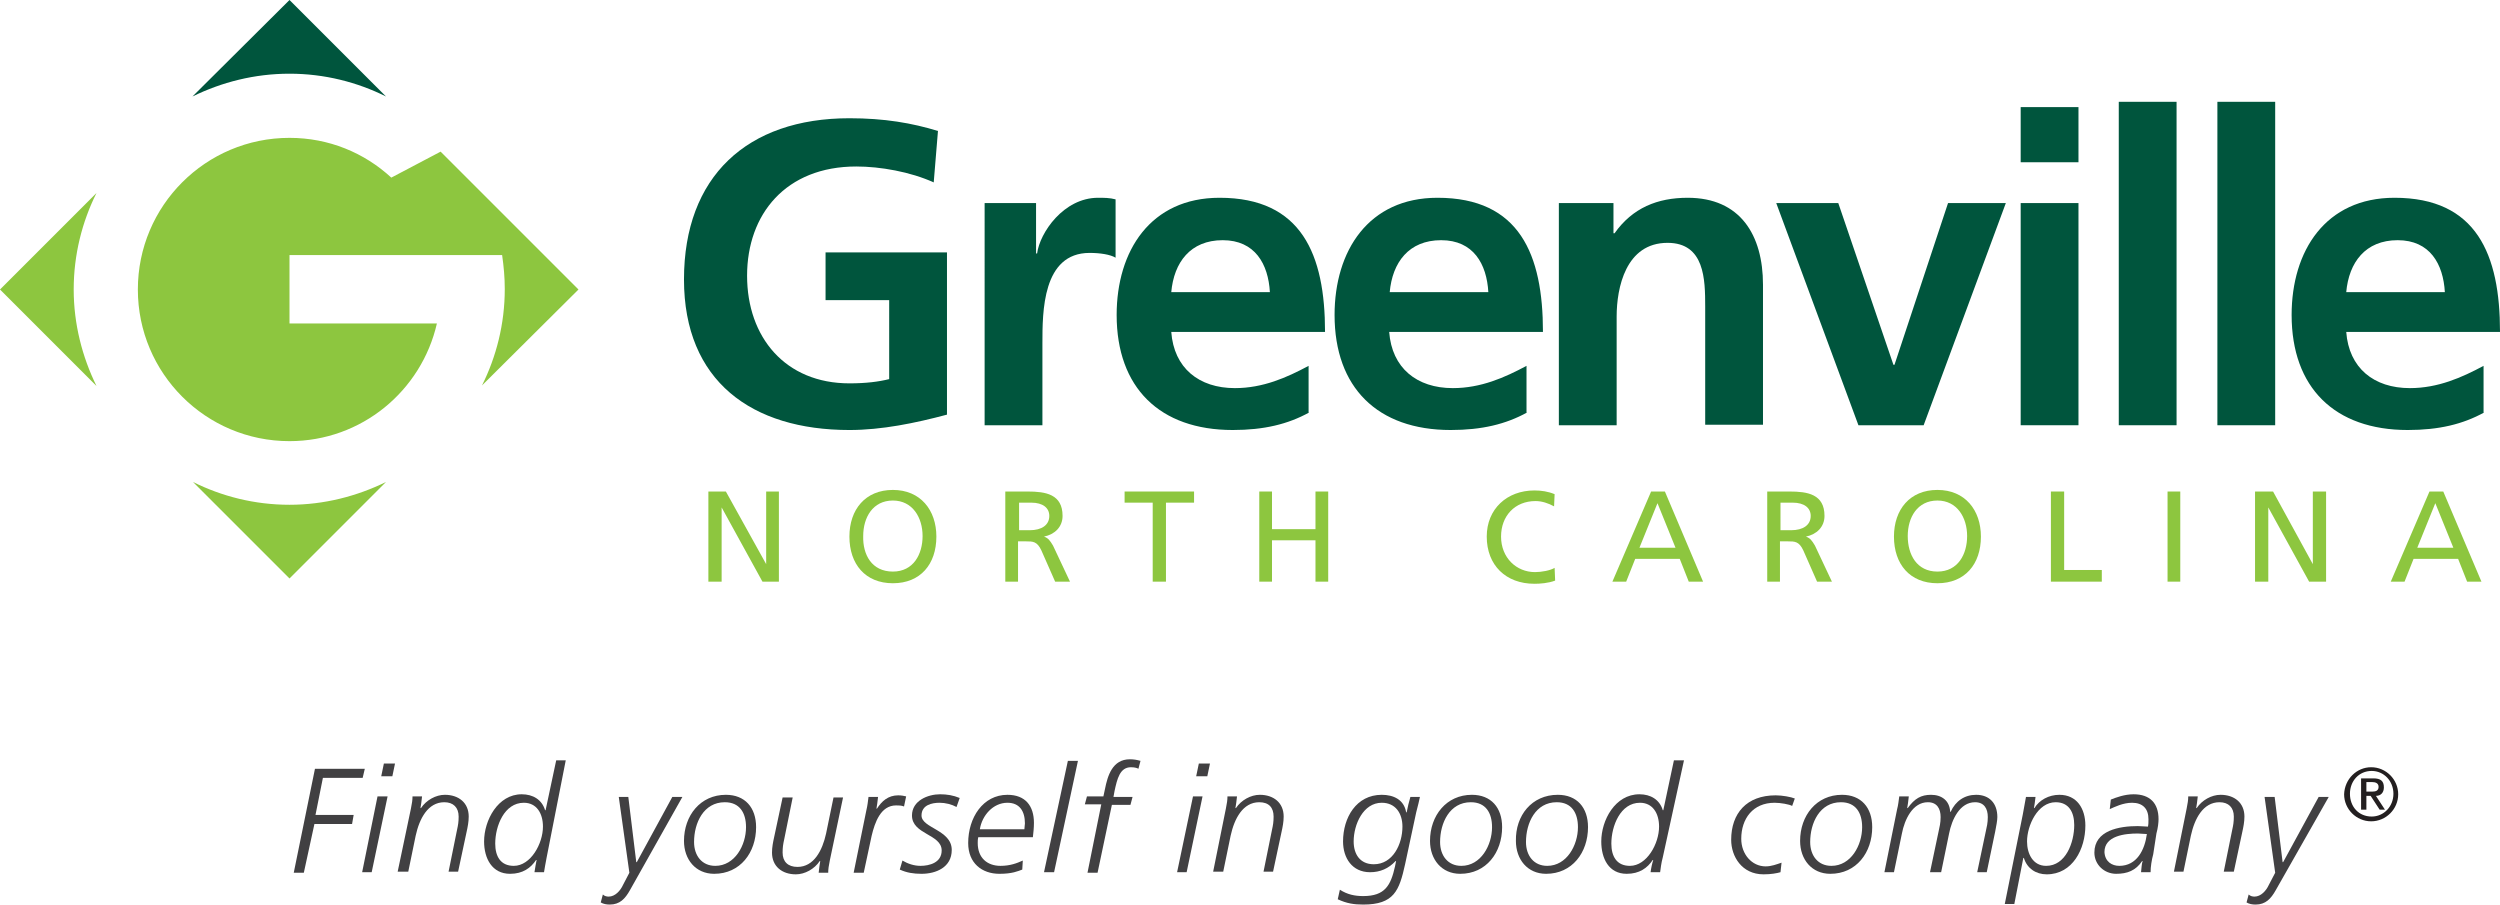
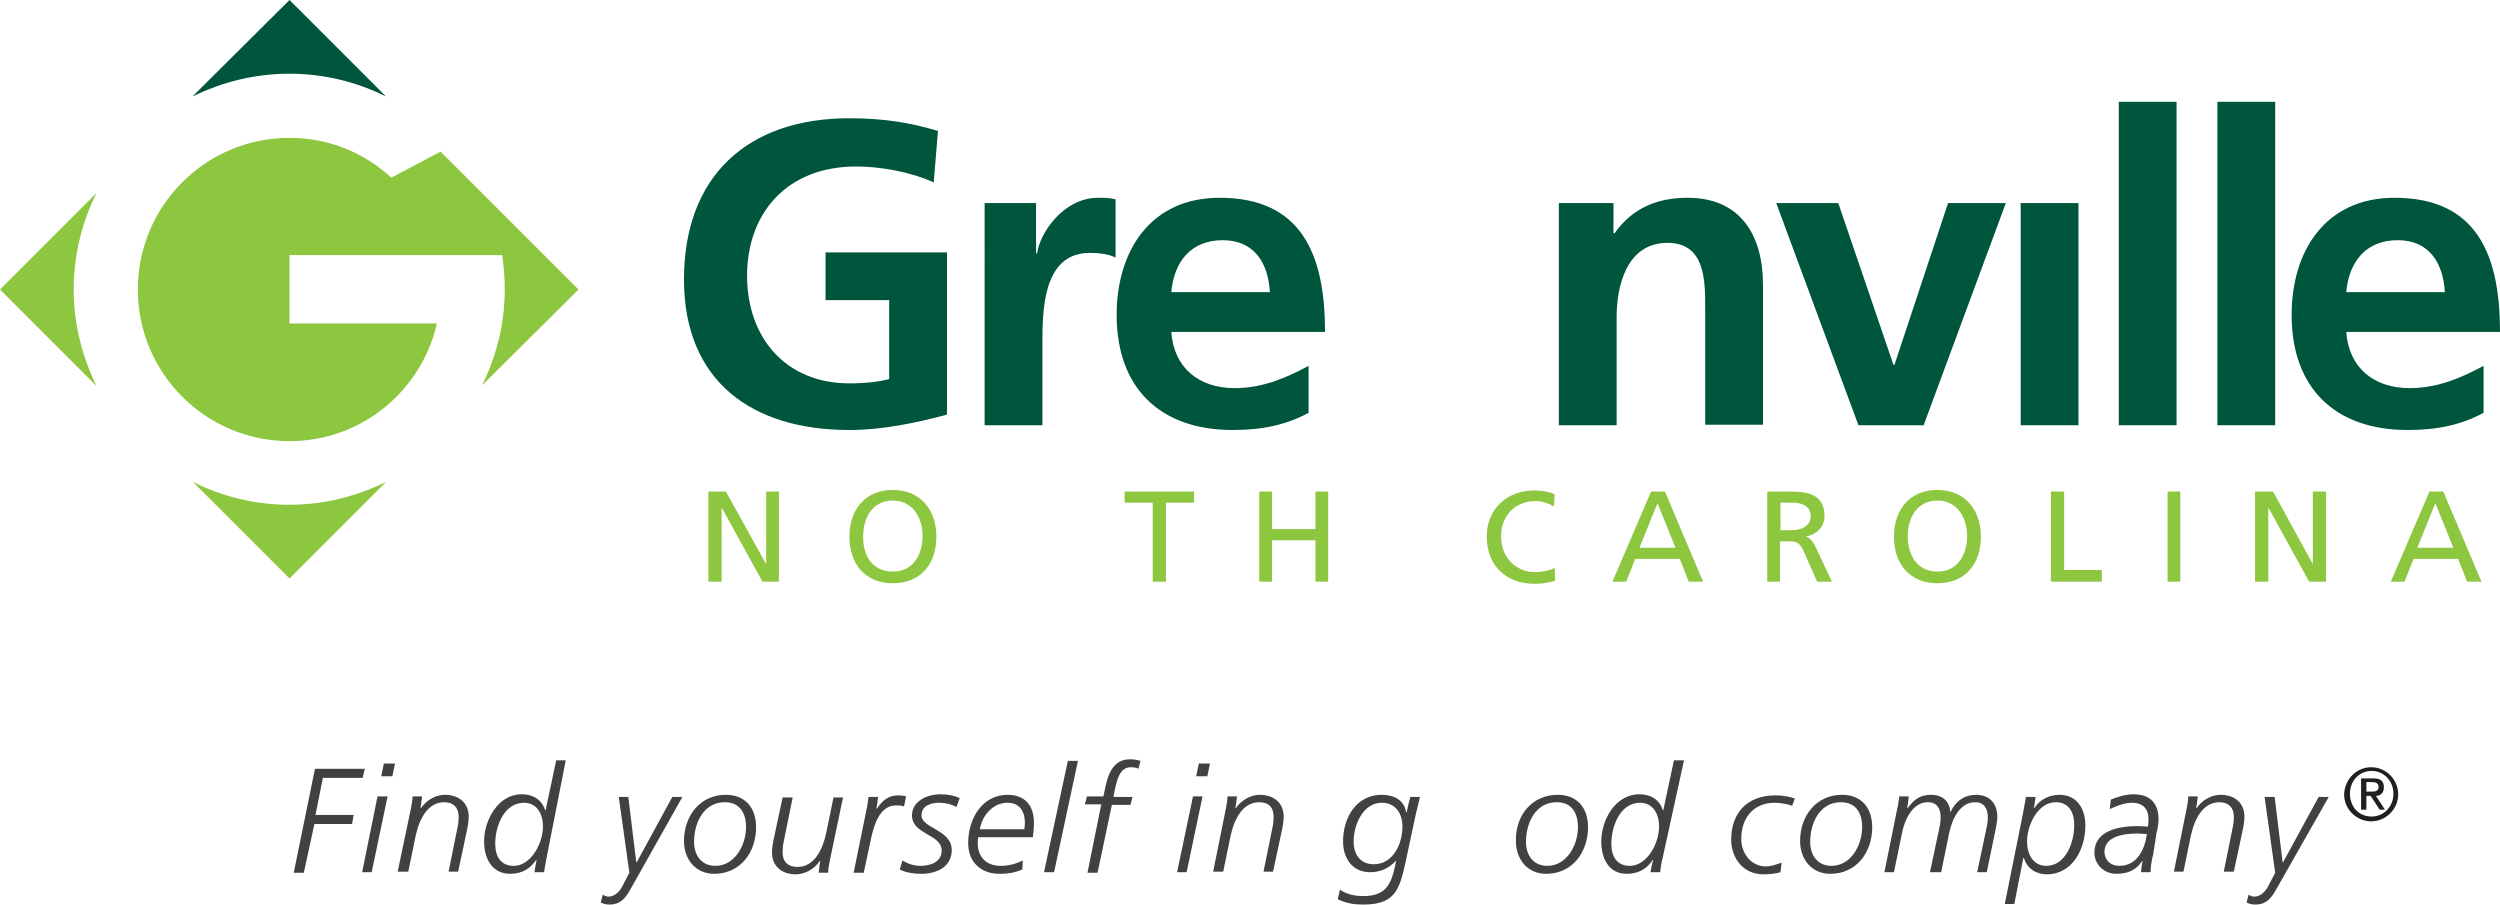
<svg xmlns="http://www.w3.org/2000/svg" version="1.1" id="Layer_1" x="0px" y="0px" width="471.5px" height="170.6px" viewBox="0 0 471.5 170.6" style="enable-background:new 0 0 471.5 170.6;" xml:space="preserve">
  <style type="text/css">
	.st0{fill:#00553D;}
	.st1{fill:#8DC63F;}
	.st2{fill:#414042;}
	.st3{fill:#231F20;}
</style>
  <g>
    <g>
      <path class="st0" d="M54.6,13.9c6.6,0,12.8,1.6,18.2,4.3L54.6,0L36.3,18.2C41.8,15.5,48,13.9,54.6,13.9" />
      <g>
        <path class="st1" d="M54.6,95.2c-6.6,0-12.8-1.6-18.2-4.3l18.2,18.2l18.2-18.2C67.3,93.6,61.1,95.2,54.6,95.2" />
        <path class="st1" d="M109.1,54.6l-26-26l-9.3,4.9C68.7,28.8,62,26,54.6,26C38.8,26,26,38.8,26,54.6c0,15.8,12.8,28.6,28.6,28.6     c13.6,0,24.9-9.5,27.8-22.2H54.6V48.1h40.1c0.3,2.1,0.5,4.2,0.5,6.4c0,6.6-1.6,12.8-4.3,18.2L109.1,54.6z" />
        <path class="st1" d="M13.9,54.6c0-6.6,1.6-12.8,4.3-18.2L0,54.6l18.2,18.2C15.5,67.3,13.9,61.1,13.9,54.6" />
      </g>
      <g>
        <polygon class="st1" points="133.6,92.7 136.9,92.7 144.5,106.4 144.5,106.4 144.5,92.7 146.9,92.7 146.9,109.7 143.8,109.7      136.1,95.7 136.1,95.7 136.1,109.7 133.6,109.7    " />
        <path class="st1" d="M168.4,92.4c5.2,0,8.2,3.8,8.2,8.8c0,5.2-3,8.8-8.2,8.8c-5.2,0-8.2-3.6-8.2-8.8     C160.2,96.1,163.2,92.4,168.4,92.4 M168.4,107.8c3.9,0,5.6-3.3,5.6-6.7c0-3.5-1.9-6.7-5.6-6.7c-3.8,0-5.6,3.2-5.6,6.7     C162.7,104.6,164.4,107.8,168.4,107.8" />
-         <path class="st1" d="M189.6,92.7h4.2c3.4,0,6.6,0.5,6.6,4.6c0,2.1-1.5,3.5-3.5,3.9v0c0.8,0.3,1.1,0.7,1.7,1.7l3.2,6.8H199     l-2.6-5.9c-0.8-1.7-1.6-1.7-2.9-1.7h-1.5v7.6h-2.4V92.7z M192.1,100h2.1c2.3,0,3.7-1,3.7-2.7c0-1.5-1.2-2.5-3.4-2.5h-2.3V100z" />
        <polygon class="st1" points="217.4,94.8 212.1,94.8 212.1,92.7 225.2,92.7 225.2,94.8 219.9,94.8 219.9,109.7 217.4,109.7    " />
        <polygon class="st1" points="237.5,92.7 239.9,92.7 239.9,99.8 248.1,99.8 248.1,92.7 250.5,92.7 250.5,109.7 248.1,109.7      248.1,101.9 239.9,101.9 239.9,109.7 237.5,109.7    " />
        <path class="st1" d="M293.1,95.5c-1.1-0.6-2.3-1-3.5-1c-3.9,0-6.5,2.8-6.5,6.7c0,4,2.9,6.7,6.4,6.7c1.2,0,2.9-0.3,3.7-0.8     l0.1,2.4c-1.3,0.5-2.9,0.6-3.9,0.6c-5.4,0-9-3.5-9-8.9c0-5.2,3.8-8.7,9-8.7c1.3,0,2.6,0.2,3.8,0.7L293.1,95.5z" />
        <path class="st1" d="M311.4,92.7h2.6l7.2,17h-2.7l-1.7-4.3h-8.4l-1.7,4.3h-2.6L311.4,92.7z M312.6,94.9l-3.4,8.4h6.8L312.6,94.9z     " />
        <path class="st1" d="M333.3,92.7h4.2c3.4,0,6.6,0.5,6.6,4.6c0,2.1-1.5,3.5-3.5,3.9v0c0.8,0.3,1.1,0.7,1.7,1.7l3.2,6.8h-2.8     l-2.6-5.9c-0.8-1.7-1.6-1.7-2.9-1.7h-1.5v7.6h-2.4V92.7z M335.7,100h2.1c2.3,0,3.7-1,3.7-2.7c0-1.5-1.2-2.5-3.4-2.5h-2.3V100z" />
        <path class="st1" d="M365.4,92.4c5.2,0,8.2,3.8,8.2,8.8c0,5.2-3,8.8-8.2,8.8c-5.2,0-8.2-3.6-8.2-8.8     C357.2,96.1,360.2,92.4,365.4,92.4 M365.4,107.8c3.9,0,5.6-3.3,5.6-6.7c0-3.5-1.9-6.7-5.6-6.7c-3.8,0-5.6,3.2-5.6,6.7     C359.8,104.6,361.5,107.8,365.4,107.8" />
        <polygon class="st1" points="386.8,92.7 389.3,92.7 389.3,107.5 396.4,107.5 396.4,109.7 386.8,109.7    " />
        <rect x="408.8" y="92.7" class="st1" width="2.4" height="17" />
        <polygon class="st1" points="425.3,92.7 428.7,92.7 436.2,106.4 436.2,106.4 436.2,92.7 438.7,92.7 438.7,109.7 435.5,109.7      427.8,95.7 427.8,95.7 427.8,109.7 425.3,109.7    " />
        <path class="st1" d="M458.2,92.7h2.6l7.2,17h-2.7l-1.7-4.3h-8.4l-1.7,4.3h-2.6L458.2,92.7z M459.3,94.9l-3.4,8.4h6.8L459.3,94.9z     " />
      </g>
      <g>
        <path class="st0" d="M176.1,34.4c-4.4-2-10.1-3-14.6-3c-13.3,0-20.6,9-20.6,20.6c0,11.6,7.2,20.3,19.3,20.3     c3.1,0,5.5-0.3,7.5-0.8V56.6h-12v-9h22.9v30.6c-6,1.6-12.3,2.9-18.4,2.9c-18.4,0-31.2-9.2-31.2-28.4c0-19.4,11.9-30.4,31.2-30.4     c6.6,0,11.8,0.9,16.7,2.4L176.1,34.4z" />
        <path class="st0" d="M185.7,38.3h9.7v9.5h0.2c0.5-3.9,5-10.5,11.5-10.5c1.1,0,2.2,0,3.3,0.3v11c-1-0.6-2.9-0.9-4.9-0.9     c-8.9,0-8.9,11.1-8.9,17.1v15.4h-10.9V38.3z" />
        <path class="st0" d="M246.9,77.8c-4,2.2-8.5,3.3-14.4,3.3c-13.8,0-21.9-8-21.9-21.7c0-12.1,6.4-22.1,19.4-22.1     c15.5,0,19.9,10.7,19.9,25.3h-29c0.5,6.8,5.2,10.6,12,10.6c5.3,0,9.8-2,13.9-4.2V77.8z M239.5,55.1c-0.3-5.3-2.8-9.8-8.9-9.8     c-6.1,0-9.2,4.2-9.7,9.8H239.5z" />
-         <path class="st0" d="M288,77.8c-4,2.2-8.5,3.3-14.4,3.3c-13.8,0-21.9-8-21.9-21.7c0-12.1,6.4-22.1,19.4-22.1     c15.5,0,19.9,10.7,19.9,25.3h-29c0.5,6.8,5.2,10.6,12,10.6c5.3,0,9.8-2,13.9-4.2V77.8z M280.7,55.1c-0.3-5.3-2.8-9.8-8.9-9.8     c-6.1,0-9.2,4.2-9.7,9.8H280.7z" />
        <path class="st0" d="M294,38.3h10.3V44h0.2c3.4-4.8,8.1-6.7,13.8-6.7c9.9,0,14.2,7,14.2,16.4v26.4h-10.9V57.8     c0-5.1-0.1-12-7.1-12c-7.9,0-9.6,8.5-9.6,13.9v20.5H294V38.3z" />
        <polygon class="st0" points="335,38.3 346.7,38.3 357.1,68.8 357.3,68.8 367.4,38.3 378.3,38.3 362.8,80.2 350.5,80.2    " />
-         <path class="st0" d="M381.1,20.2H392v10.4h-10.9V20.2z M381.1,38.3H392v41.9h-10.9V38.3z" />
+         <path class="st0" d="M381.1,20.2H392v10.4V20.2z M381.1,38.3H392v41.9h-10.9V38.3z" />
        <rect x="399.6" y="19.2" class="st0" width="10.9" height="61" />
        <rect x="418.2" y="19.2" class="st0" width="10.9" height="61" />
        <path class="st0" d="M468.5,77.8c-4,2.2-8.5,3.3-14.4,3.3c-13.8,0-21.9-8-21.9-21.7c0-12.1,6.4-22.1,19.4-22.1     c15.5,0,19.9,10.7,19.9,25.3h-29c0.5,6.8,5.2,10.6,12,10.6c5.3,0,9.8-2,13.9-4.2V77.8z M461.1,55.1c-0.3-5.3-2.8-9.8-8.9-9.8     c-6.1,0-9.2,4.2-9.7,9.8H461.1z" />
      </g>
      <g>
        <path class="st2" d="M59.4,145h9.4l-0.4,1.7h-7.5l-1.4,7h7.2l-0.3,1.7h-7.1l-2,9.2h-1.9L59.4,145z" />
        <path class="st2" d="M71.2,150.2h1.9l-3,14.3h-1.8L71.2,150.2z M74,146.4h-2.1l0.5-2.4h2.1L74,146.4z" />
        <path class="st2" d="M77.5,152.5c0.2-1,0.3-1.6,0.3-2.3h1.8c-0.1,0.9-0.2,1.7-0.3,2.2h0.1c1-1.5,2.8-2.5,4.5-2.5     c2.6,0,4.5,1.5,4.5,4.1c0,1-0.2,2-0.4,2.9l-1.6,7.5h-1.8l1.6-7.9c0.2-0.9,0.3-1.5,0.3-2.5c0-1.7-1-2.7-2.7-2.7     c-3.1,0-4.7,3.1-5.4,6.3l-1.4,6.8H75L77.5,152.5z" />
        <path class="st2" d="M103.1,161.7c-0.2,1.1-0.4,2.1-0.5,2.8h-1.8c0.1-0.8,0.3-1.7,0.4-2.3h-0.1c-1,1.5-2.5,2.6-4.9,2.6     c-3.4,0-4.9-2.9-4.9-6.1c0-4,2.6-8.9,7.1-8.9c2.1,0,3.8,1,4.4,3h0.1l2-9.4h1.8L103.1,161.7z M96.9,163.3c3.2,0,5.5-4.2,5.5-7.4     c0-2.5-1.2-4.5-3.6-4.5c-3.7,0-5.4,4.4-5.4,7.7C93.4,161.5,94.4,163.3,96.9,163.3z" />
        <path class="st2" d="M118.8,167.9c-0.9,1.6-1.9,2.7-3.8,2.7c-0.6,0-1.2-0.1-1.7-0.4l0.4-1.5c0.3,0.3,0.7,0.4,1.1,0.4     c1.2,0,2.2-1.1,2.7-2.2l1.2-2.3l-2-14.3h1.8l1.5,12.3h0.1l6.7-12.3h1.9L118.8,167.9z" />
        <path class="st2" d="M136.9,149.9c3.6,0,5.7,2.4,5.7,6.1c0,4.8-3,8.8-7.9,8.8c-3.5,0-5.7-2.7-5.7-6.2     C129,153.8,132.1,149.9,136.9,149.9z M134.9,163.3c3.7,0,5.8-3.9,5.8-7.3c0-2.7-1.2-4.7-4-4.7c-4,0-5.8,3.9-5.8,7.5     C130.9,161.4,132.4,163.3,134.9,163.3z" />
        <path class="st2" d="M156.5,162.3c-0.2,1-0.3,1.6-0.3,2.3h-1.8c0.1-0.9,0.2-1.7,0.3-2.2h-0.1c-1,1.5-2.8,2.5-4.5,2.5     c-2.6,0-4.5-1.5-4.5-4.1c0-1,0.2-2,0.4-2.9l1.6-7.5h1.9l-1.6,7.9c-0.2,0.9-0.3,1.5-0.3,2.5c0,1.7,1,2.7,2.8,2.7     c3.1,0,4.7-3.1,5.4-6.3l1.4-6.8h1.8L156.5,162.3z" />
        <path class="st2" d="M163.4,152.8c0.2-0.8,0.3-1.7,0.4-2.5h1.8c-0.1,0.9-0.2,1.7-0.3,2.2h0.1c0.9-1.4,2.1-2.5,4-2.5     c0.6,0,1.1,0.1,1.5,0.2l-0.4,1.9c-0.5-0.2-1-0.2-1.5-0.2c-2.9,0-4,3.2-4.6,5.7l-1.5,7H161L163.4,152.8z" />
        <path class="st2" d="M170.2,162.3c1,0.6,2.2,1,3.4,1c1.7,0,4-0.6,4-2.9c0-3.1-5.6-3-5.6-6.6c0-2.8,3-4,5.3-4     c1.3,0,2.5,0.2,3.7,0.7l-0.6,1.7c-0.9-0.5-2.1-0.8-3.2-0.8c-1.4,0-3.4,0.4-3.4,2.4c0,2.4,5.7,2.7,5.7,6.5c0,3.3-3,4.5-5.7,4.5     c-1.5,0-2.8-0.2-4.1-0.8L170.2,162.3z" />
        <path class="st2" d="M184.5,157.9c-0.1,0.4-0.1,0.8-0.1,1.1c0,2.8,1.8,4.3,4.3,4.3c1.8,0,3.1-0.5,4.2-1l-0.1,1.7     c-0.8,0.3-1.9,0.8-4.3,0.8c-3.3,0-5.9-2-5.9-5.8c0-4.8,2.8-9.1,7.4-9.1c3.4,0,5,2.1,5,5.3c0,0.9-0.1,1.8-0.2,2.7H184.5z      M193.2,156.4c0-0.4,0.1-0.8,0.1-1.1c0-2.3-1-3.9-3.3-3.9c-2.7,0-4.8,2.4-5.2,5H193.2z" />
        <path class="st2" d="M201.4,143.5h1.9l-4.5,21h-1.9L201.4,143.5z" />
        <path class="st2" d="M207.7,151.7h-3.1l0.4-1.5h3.1l0.3-1.4c0.5-2.5,1.4-5.6,4.7-5.6c0.7,0,1.3,0.1,2,0.3l-0.4,1.5     c-0.1-0.1-0.6-0.3-1.4-0.3c-2.1,0-2.6,2.2-3.1,4.5l-0.2,1.1h3.6l-0.4,1.5h-3.5l-2.7,12.8h-1.9L207.7,151.7z" />
        <path class="st2" d="M225,150.2h1.8l-3,14.3h-1.8L225,150.2z M227.7,146.4h-2.1l0.5-2.4h2.1L227.7,146.4z" />
        <path class="st2" d="M231.2,152.5c0.2-1,0.3-1.6,0.3-2.3h1.8c-0.1,0.9-0.2,1.7-0.3,2.2h0.1c1-1.5,2.8-2.5,4.5-2.5     c2.6,0,4.5,1.5,4.5,4.1c0,1-0.2,2-0.4,2.9l-1.6,7.5h-1.8l1.6-7.9c0.2-0.9,0.3-1.5,0.3-2.5c0-1.7-0.9-2.7-2.7-2.7     c-3.1,0-4.7,3.1-5.4,6.3l-1.4,6.8h-1.9L231.2,152.5z" />
        <path class="st2" d="M252.7,167.8c1.4,0.9,2.8,1.2,4.4,1.2c4.1,0,5.2-2,6-5.6l0.2-1h-0.1c-1.3,1.4-2.9,2.1-4.8,2.1     c-3.4,0-5.1-2.7-5.1-5.8c0-4.5,2.5-8.8,7.3-8.8c2.2,0,4.2,0.9,4.6,3.3h0.1c0.2-1,0.4-1.9,0.7-2.9h1.8c-0.1,0.6-0.4,1.7-0.7,2.9     L265,163c-1.1,5-2.1,7.6-7.9,7.6c-1.7,0-3.1-0.2-4.8-1L252.7,167.8z M259.1,163c3.6,0,5.4-3.8,5.4-7.1c0-2.5-1.3-4.5-3.9-4.5     c-3.5,0-5.3,4.1-5.3,7.3C255.3,161.1,256.5,163,259.1,163z" />
-         <path class="st2" d="M277.6,149.9c3.6,0,5.7,2.4,5.7,6.1c0,4.8-3,8.8-7.9,8.8c-3.5,0-5.7-2.7-5.7-6.2     C269.7,153.8,272.8,149.9,277.6,149.9z M275.6,163.3c3.7,0,5.8-3.9,5.8-7.3c0-2.7-1.2-4.7-4-4.7c-4,0-5.8,3.9-5.8,7.5     C271.6,161.4,273.1,163.3,275.6,163.3z" />
        <path class="st2" d="M293.8,149.9c3.6,0,5.7,2.4,5.7,6.1c0,4.8-3,8.8-7.9,8.8c-3.5,0-5.7-2.7-5.7-6.2     C285.8,153.8,288.9,149.9,293.8,149.9z M291.8,163.3c3.7,0,5.8-3.9,5.8-7.3c0-2.7-1.2-4.7-4-4.7c-4,0-5.8,3.9-5.8,7.5     C287.8,161.4,289.3,163.3,291.8,163.3z" />
        <path class="st2" d="M313.6,161.7c-0.3,1.1-0.4,2.1-0.5,2.8h-1.8c0.1-0.8,0.3-1.7,0.5-2.3h-0.1c-1,1.5-2.5,2.6-4.9,2.6     c-3.4,0-4.8-2.9-4.8-6.1c0-4,2.6-8.9,7.2-8.9c2.1,0,3.8,1,4.4,3h0.1l2-9.4h1.9L313.6,161.7z M307.4,163.3c3.2,0,5.5-4.2,5.5-7.4     c0-2.5-1.2-4.5-3.6-4.5c-3.7,0-5.4,4.4-5.4,7.7C303.9,161.5,304.9,163.3,307.4,163.3z" />
        <path class="st2" d="M338,152c-0.5-0.3-2.2-0.6-3.3-0.6c-4.1,0-6.3,3-6.3,6.8c0,2.9,2,5.2,4.6,5.2c1.1,0,2.1-0.4,3-0.7l-0.2,1.8     c-0.7,0.2-1.8,0.4-3.2,0.4c-4.1,0-6.1-3.4-6.1-6.5c0-5,2.9-8.4,8.4-8.4c1.2,0,2.9,0.3,3.6,0.6L338,152z" />
        <path class="st2" d="M347.4,149.9c3.6,0,5.7,2.4,5.7,6.1c0,4.8-3,8.8-7.9,8.8c-3.5,0-5.7-2.7-5.7-6.2     C339.5,153.8,342.6,149.9,347.4,149.9z M345.4,163.3c3.7,0,5.8-3.9,5.8-7.3c0-2.7-1.2-4.7-4-4.7c-4,0-5.8,3.9-5.8,7.5     C341.4,161.4,342.9,163.3,345.4,163.3z" />
        <path class="st2" d="M357.8,152.6c0.2-0.7,0.3-1.7,0.4-2.4h1.8c-0.1,0.9-0.2,1.7-0.3,2.2h0.1c1.3-1.8,2.5-2.5,4.4-2.5     c2,0,3.5,1.1,3.6,3.2h0.1c0.9-2,2.6-3.2,4.8-3.2c2.5,0,4,1.6,4,4.2c0,0.6-0.2,1.7-0.4,2.7l-1.6,7.7h-1.8l1.6-7.6     c0.2-0.9,0.4-1.7,0.4-2.8c0-1.6-0.7-2.8-2.4-2.8c-2.9,0-4.4,3.3-4.9,5.9l-1.5,7.3H364l1.6-7.6c0.2-0.9,0.4-1.7,0.4-2.8     c0-1.6-0.7-2.8-2.4-2.8c-2.9,0-4.4,3.3-4.9,5.9l-1.5,7.3h-1.8L357.8,152.6z" />
        <path class="st2" d="M381.5,153.6c0.2-1.1,0.4-2.3,0.6-3.3h1.8c-0.1,0.9-0.2,1.6-0.3,2.1h0.1c0.9-1.5,2.7-2.5,4.7-2.5     c3.3,0,4.9,2.6,4.9,5.8c0,4.4-2.4,9.2-7.3,9.2c-2,0-3.7-1.1-4.3-3.1h-0.1l-1.7,8.7h-1.8L381.5,153.6z M385.9,163.3     c3.7,0,5.3-4.4,5.3-7.7c0-2.4-1-4.3-3.5-4.3c-3.4,0-5.4,4.4-5.4,7.4C382.3,161,383.4,163.3,385.9,163.3z" />
        <path class="st2" d="M406.1,161.1c-0.3,1.1-0.5,2.4-0.5,3.4h-1.8c0.1-0.8,0.1-1.5,0.3-2.1H404c-1.2,1.8-2.8,2.4-4.9,2.4     c-2.2,0-4.1-1.7-4.1-4c0-4.2,4.7-5,8.2-5c0.7,0,1.4,0.1,1.9,0.1c0.1-0.4,0.1-0.8,0.1-1.4c0-2-1.1-3.1-3.1-3.1     c-1.7,0-3.3,0.8-4.2,1.2l0.2-1.8c1-0.4,2.6-1,4.3-1c3.1,0,4.7,1.7,4.7,4.7c0,0.6-0.1,1.6-0.4,2.7L406.1,161.1z M399.7,163.3     c3.3,0,4.8-3,5.2-6c-0.6,0-1.1-0.1-1.7-0.1c-2.4,0-6.3,0.4-6.3,3.5C397,162.5,398.3,163.3,399.7,163.3z" />
        <path class="st2" d="M412.4,152.5c0.2-1,0.3-1.6,0.3-2.3h1.8c-0.1,0.9-0.2,1.7-0.3,2.2h0.1c1-1.5,2.8-2.5,4.5-2.5     c2.6,0,4.5,1.5,4.5,4.1c0,1-0.2,2-0.4,2.9l-1.6,7.5h-1.9l1.6-7.9c0.2-0.9,0.3-1.5,0.3-2.5c0-1.7-1-2.7-2.7-2.7     c-3.1,0-4.7,3.1-5.4,6.3l-1.4,6.8H410L412.4,152.5z" />
        <path class="st2" d="M429.2,167.9c-0.9,1.6-1.9,2.7-3.8,2.7c-0.6,0-1.2-0.1-1.7-0.4l0.4-1.5c0.3,0.3,0.7,0.4,1.1,0.4     c1.2,0,2.2-1.1,2.7-2.2l1.2-2.3l-2-14.3h1.9l1.5,12.3h0.1l6.7-12.3h1.9L429.2,167.9z" />
      </g>
    </g>
    <g>
      <path class="st3" d="M447.2,144.7c2.8,0,5.1,2.3,5.1,5.1c0,2.8-2.3,5.1-5.1,5.1c-2.8,0-5.1-2.3-5.1-5.1    C442.2,146.9,444.5,144.7,447.2,144.7z M447.3,154c2.3,0,4.1-1.9,4.1-4.3c0-2.4-1.8-4.3-4.1-4.3c-2.4,0-4.1,1.9-4.1,4.3    C443.2,152.2,444.9,154,447.3,154z M445.3,146.8h2.3c1.4,0,2,0.5,2,1.7c0,1-0.6,1.6-1.5,1.6l1.7,2.6h-1l-1.7-2.6h-0.8v2.6h-1    V146.8z M446.3,149.3h1.1c0.7,0,1.2-0.2,1.2-0.9c0-0.7-0.6-0.9-1.2-0.9h-1.1V149.3z" />
    </g>
  </g>
</svg>